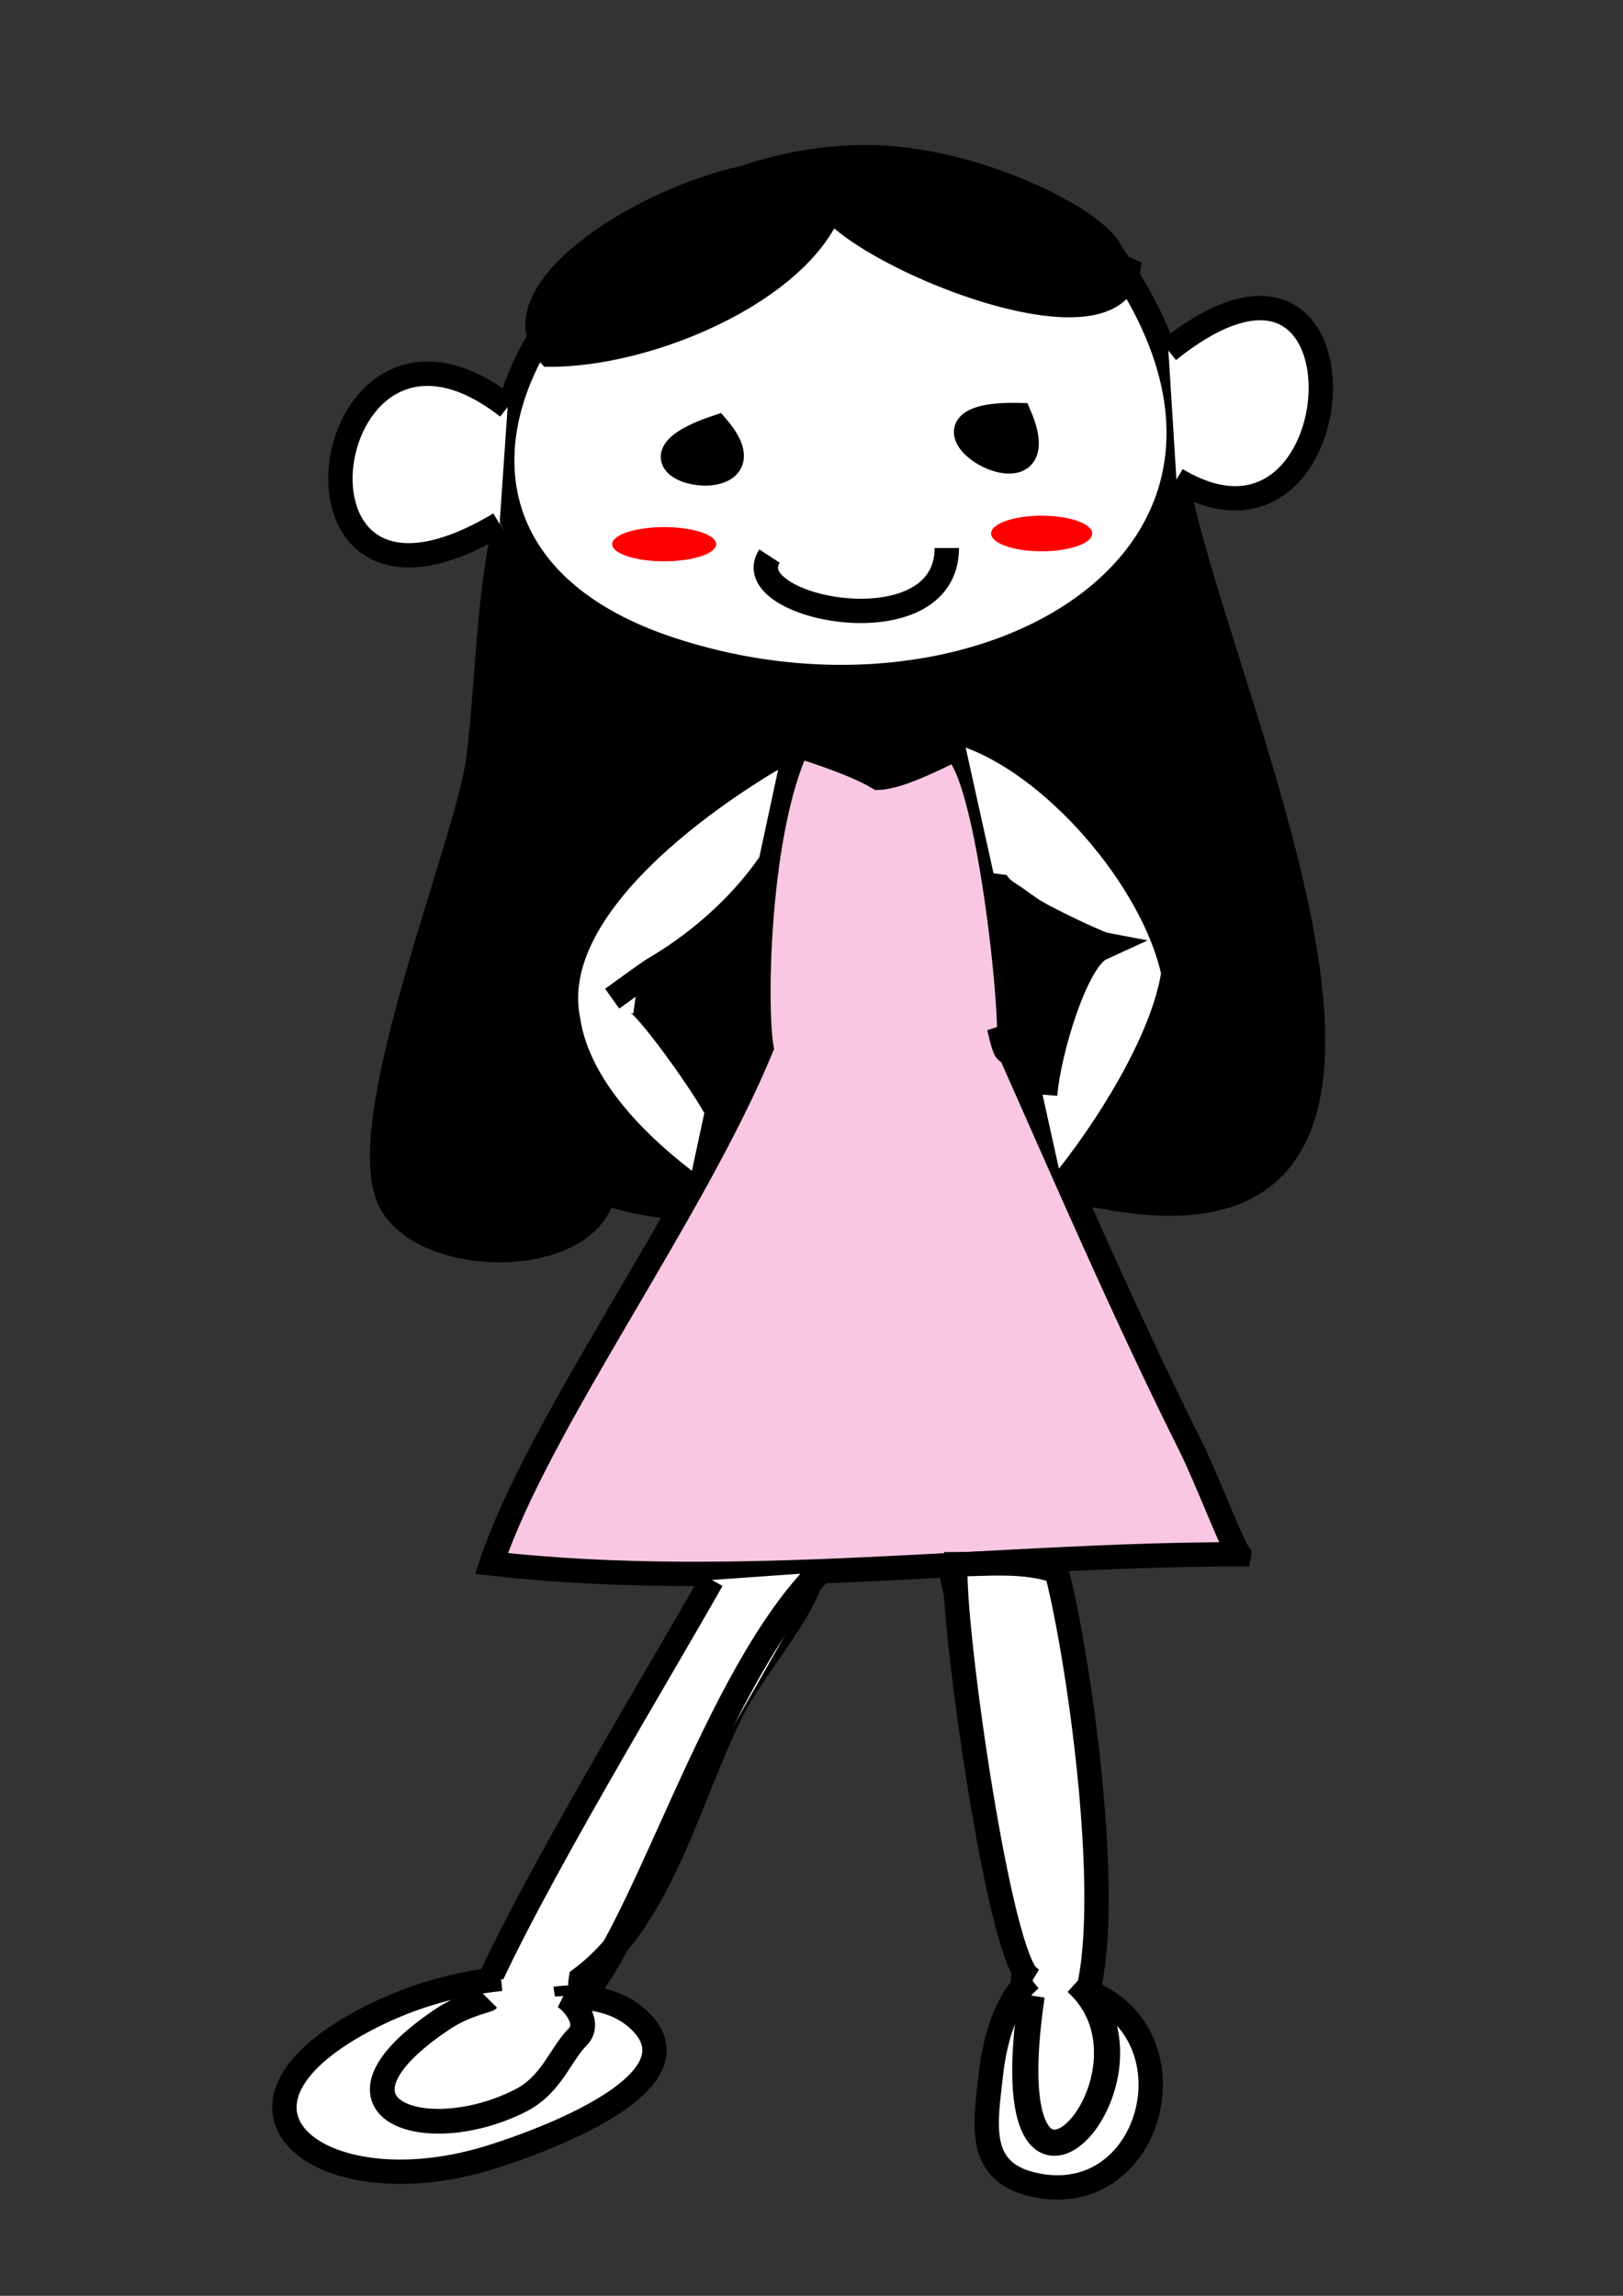
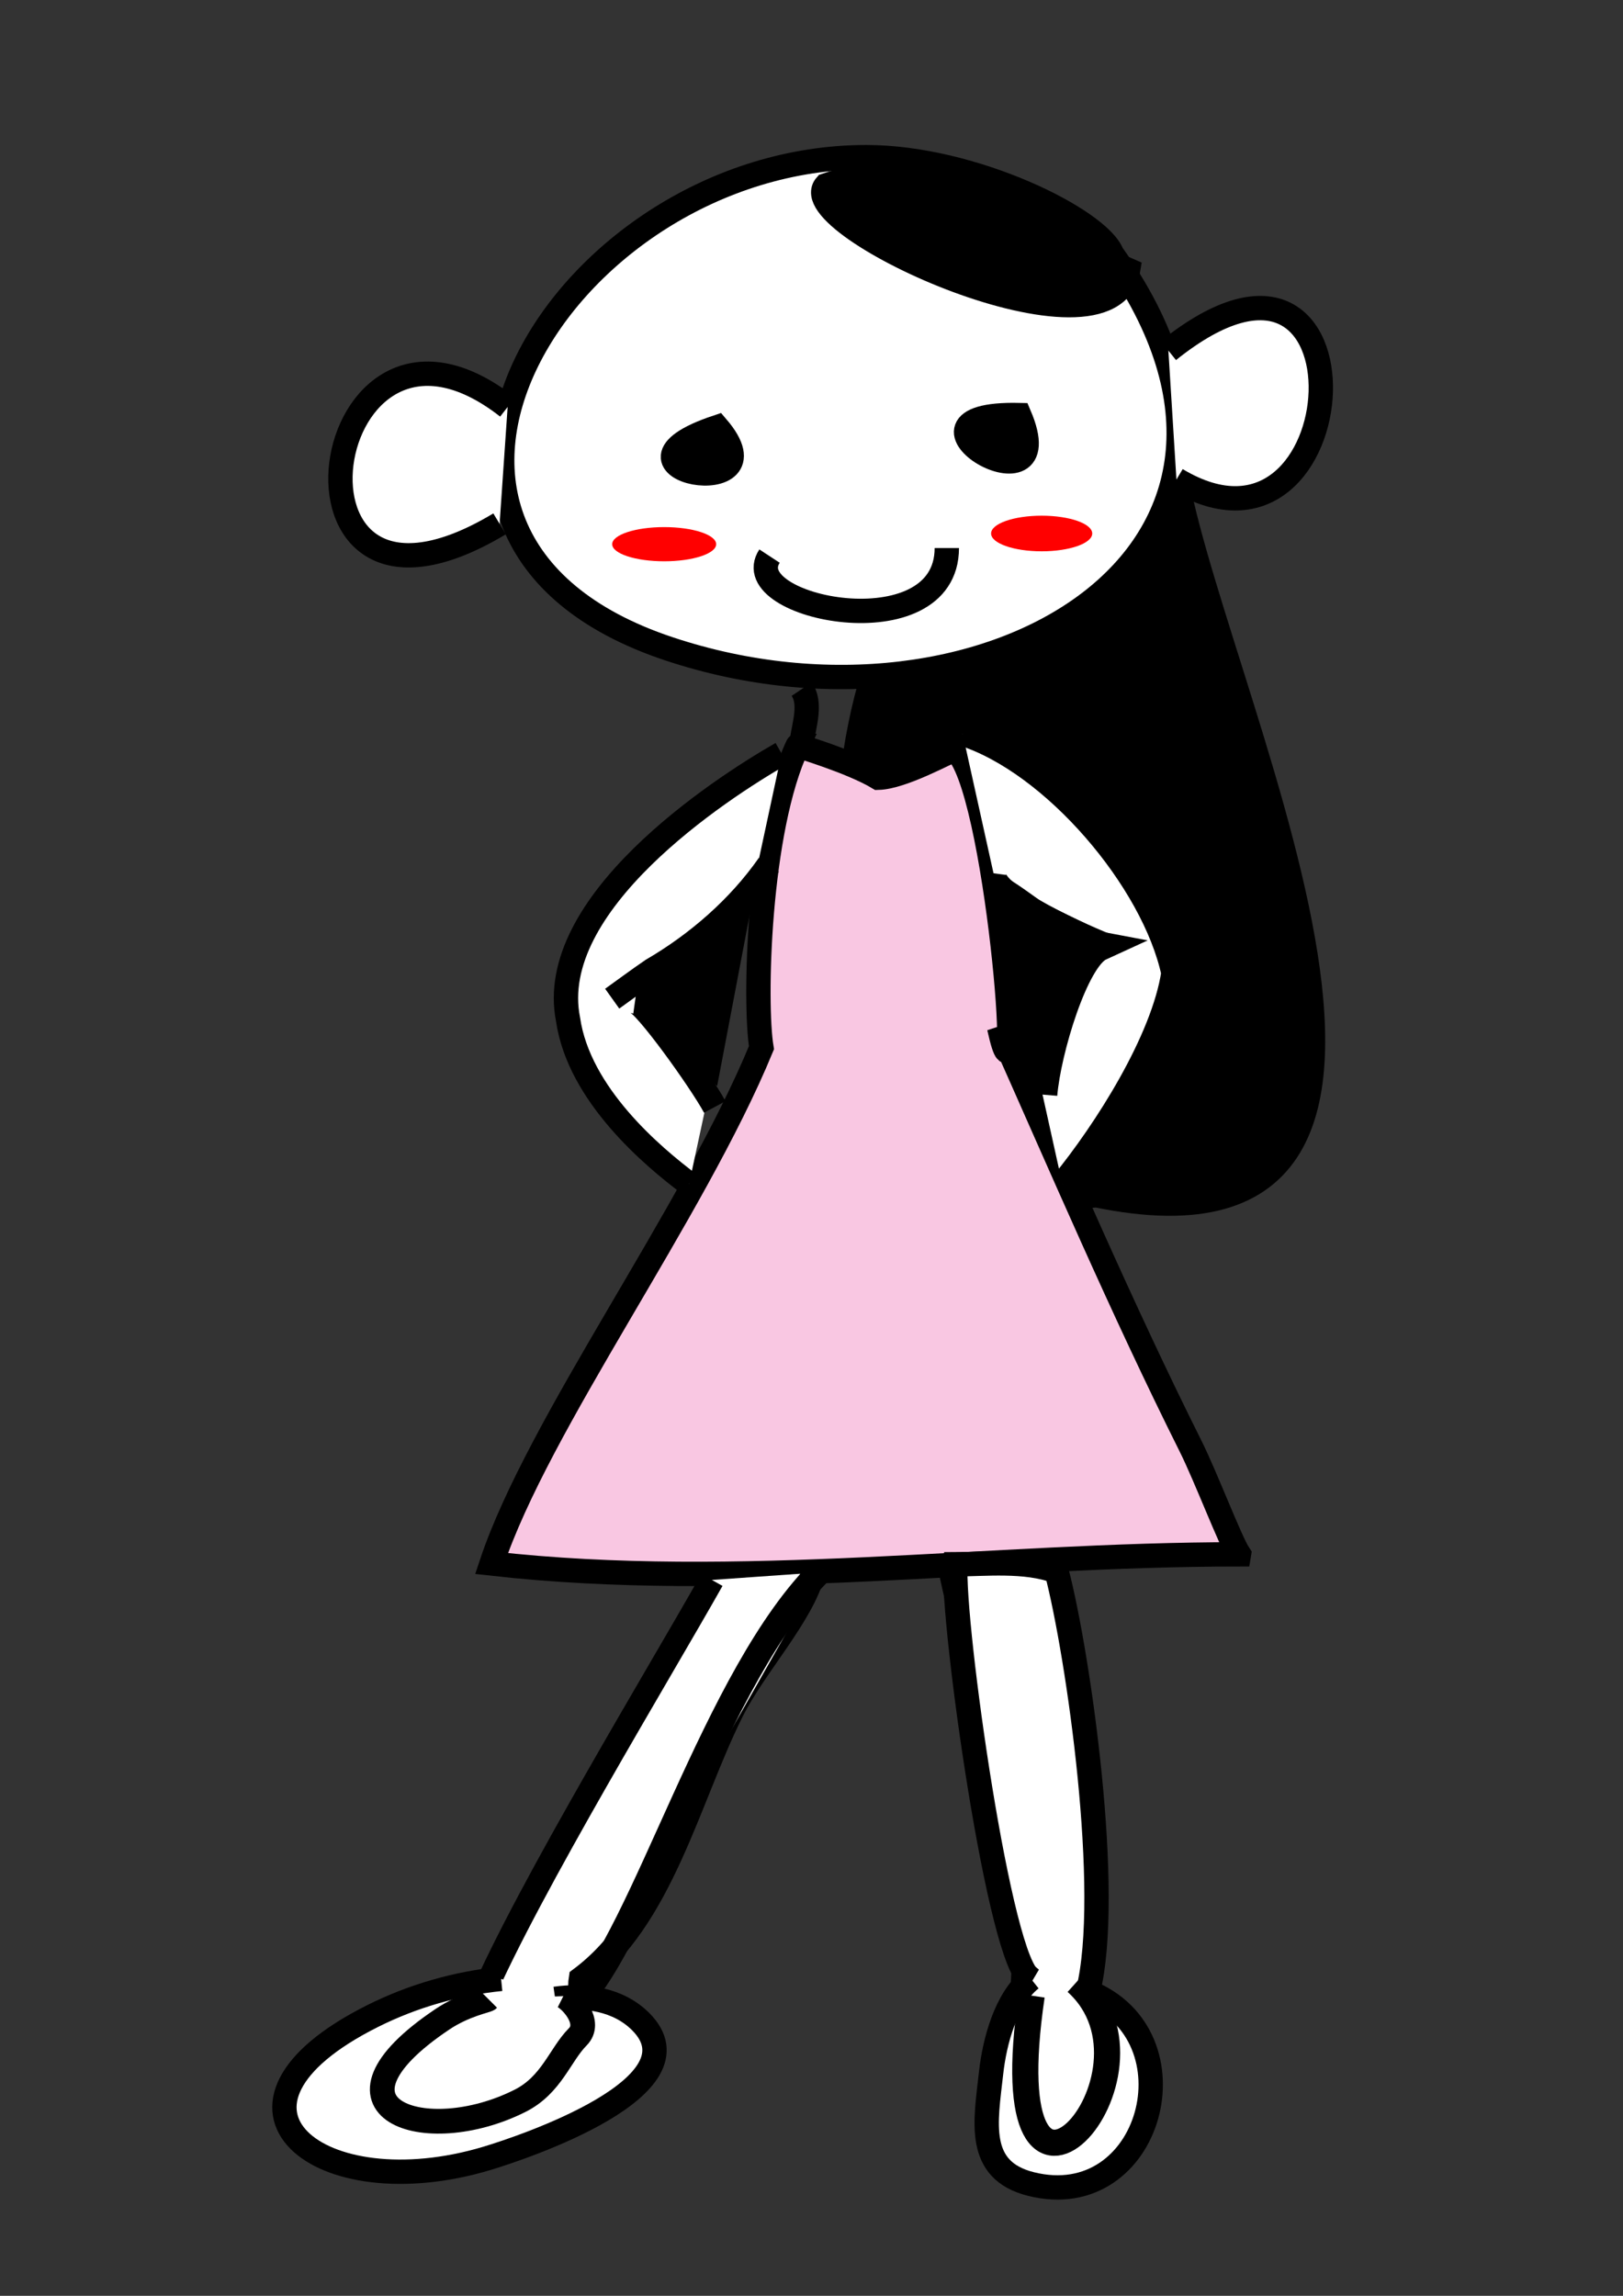
<svg xmlns="http://www.w3.org/2000/svg" width="100mm" height="141.429mm" viewBox="0 0 100 141.429" version="1.1" id="svg1">
  <rect x="0" y="0" width="100" height="141.429" fill="#333333" stroke="none" />
  <defs id="defs1" />
  <g id="layer1">
-     <path style="display:inline;fill:#000000;fill-opacity:1;stroke:#000000;stroke-width:1.5" d="m 30.874,33.436 c -0.825,4.362 -0.85,8.904 -1.404,13.34 -0.638,5.106 -7.839,22.412 -5.441,27.207 2.042,4.084 12.161,4.16 13.165,-0.527 22.655,7.502 23.639,-33.308 8.235,-42.551 -5.711,-3.427 -10.449,3.334 -14.554,2.53 z" id="path34" />
+     <path style="display:inline;fill:#000000;fill-opacity:1;stroke:#000000;stroke-width:1.5" d="m 30.874,33.436 z" id="path34" />
    <path style="display:inline;fill:#000000;fill-opacity:1;stroke:#000000;stroke-width:1.5" d="m 72.3,28.345 c 1.731,12.981 21.119,50.628 -4.739,45.287 -18.002,1.836 -18.865,-30.728 -9.224,-40.369 4.491,-4.491 9.117,-2.573 13.963,-4.919 z" id="path35" />
    <path style="fill:#ffffff;stroke:#000000;stroke-width:1.5" d="m 68.514,15.639 c -0.808,-2.091 -8.518,-5.958 -15.143,-5.958 -18.637,0 -32.99,23.343 -12.164,30.285 19.415,6.472 40.492,-5.868 27.306,-24.327 z" id="path1" />
    <path style="fill:#000000;fill-opacity:1;stroke:#000000;stroke-width:1.5" d="m 44.187,26.313 c 0,0 0,0 0,0 -7.837,2.612 4.144,4.835 0,0 z" id="path4" />
    <path style="fill:#000000;stroke:#000000;stroke-width:1.5" d="m 62.805,25.569 c -8.624,-0.197 2.796,6.524 0,0 z" id="path5" />
    <path style="fill:none;stroke:#000000;stroke-width:1.5" d="m 47.414,34.257 c -2.11,3.218 10.923,5.836 10.923,-0.496" id="path6" />
-     <path style="fill:#000000;stroke:#000000;stroke-width:1.622" d="m 33.892,21.784 c 6.951,0 17.279,-4.874 17.623,-10.735 -5.923,-2.387 -21.882,6.01 -17.623,10.735 z" id="path7" />
    <path style="fill:#000000;fill-opacity:1;stroke:#000000;stroke-width:1.5" d="m 69.507,16.632 c -1.042,6.249 -20.804,-2.765 -18.618,-5.213 7.635,-2.616 12.633,2.648 18.618,5.213 z" id="path8" />
    <path style="fill:none;stroke:#000000;stroke-width:1.5" d="m 49.4,42.449 c 0.6,0.893 0.152,2.162 0,3.227" id="path9" />
    <path style="fill:none;stroke:#000000;stroke-width:1.5" d="m 56.35,41.704 c 0.096,2.495 0.394,3.603 2.979,3.972" id="path10" />
    <path style="fill:#f9c7e2;fill-opacity:1;stroke:#000000;stroke-width:1.5" d="m 76.337,95.75 c -0.532,-0.799 -2.044,-4.79 -2.984,-6.67 -4.226,-8.451 -7.955,-17.176 -11.789,-25.778 1.63,7.333 -0.151,-15.182 -2.731,-17.129 -0.507,0.169 -3.236,1.698 -4.717,1.738 -1.679,-1.008 -5.044,-1.988 -4.965,-1.986 -2.463,5.215 -2.683,15.924 -2.234,18.618 -4.209,10.211 -13.761,23.161 -16.632,31.775 15.276,1.717 30.739,-0.567 46.052,-0.567 z" id="path11" />
    <path style="fill:#ffffff;stroke:#000000;stroke-width:1.5" d="m 43.863,97.329 c -3.035,5.398 -11.33,19.064 -14.218,25.803 -12.632,7.875 -0.425,8.851 5.88,2.545 0.655,-0.655 0.109,-2.848 0.263,-3.774 4.995,-3.728 6.594,-11.082 9.303,-16.5 1.366,-2.733 4.357,-5.932 5.003,-8.513" id="path15" />
    <path style="fill:#ffffff;stroke:#000000;stroke-width:1.563" d="m 50.687,96.65 c -6.657,6.467 -10.989,22.598 -15.227,26.811" id="path16" />
    <path style="fill:#ffffff;stroke:#000000;stroke-width:1.5" d="m 30.874,121.904 c -2.723,0.276 -5.43,1.047 -7.899,2.282 -11.174,5.587 -3.326,11.881 7.021,8.777 2.223,-0.667 13.478,-4.426 9.479,-8.426 -1.369,-1.369 -3.401,-1.671 -5.266,-1.404" id="path17" />
    <path style="fill:#ffffff;stroke:#000000;stroke-width:1.56" d="m 58.457,95.928 c 0.943,5.364 5.935,21.5 4.33,28.077" id="path18" />
    <path style="fill:#ffffff;fill-opacity:1;stroke:#000000;stroke-width:1.5" d="m 63.523,121.904 c -1.557,1.246 -2.244,3.867 -2.457,5.793 -0.335,3.019 -0.953,5.993 2.457,6.846 7.424,1.856 10.368,-9.139 3.511,-11.848 1.52,-6.08 -0.592,-20.755 -1.931,-25.891 -1.921,-0.725 -4.449,-0.439 -6.231,-0.439 -0.239,3.558 2.751,24.827 4.652,25.54 z" id="path19" />
    <path style="fill:#ffffff;stroke:#000000;stroke-width:1.524" d="m 30.089,123.147 c -0.1,0.1 -1.463,0.326 -2.843,1.254 -8.169,5.488 -1.075,7.973 4.798,5.014 1.945,-0.98 2.456,-2.833 3.554,-3.94 0.869,-0.876 -0.348,-2.235 -0.889,-2.507" id="path20" />
    <path style="fill:#ffffff;stroke:#000000;stroke-width:1.611" d="m 63.567,122.938 c -2.64,17.804 9.059,4.857 2.752,-0.827" id="path21" />
    <path style="fill:#ffffff;fill-opacity:1;stroke:#000000;stroke-width:1.5" d="m 48.158,46.421 c -3.913,2.235 -14.58,9.269 -13.157,16.384 0.671,4.623 5.201,8.434 7.457,10.126" id="path24" />
    <path style="fill:#ffffff;fill-opacity:1;stroke:#000000;stroke-width:1.5" d="m 59.31,45.197 c 5.595,1.781 11.768,9.043 12.989,14.745 -0.629,4.158 -4.183,9.735 -6.846,12.989" id="path29" />
    <path style="fill:none;stroke:#000000;stroke-width:1.5" d="m 47.374,53.271 c -1.851,2.649 -4.406,4.866 -7.197,6.495 -0.832,0.567 -1.638,1.17 -2.457,1.755" id="path30" />
    <path style="fill:none;stroke:#000000;stroke-width:1.5" d="m 39.124,61.697 c 0.606,0.086 4.064,4.914 4.915,6.495" id="path31" />
    <path style="fill:none;stroke:#000000;stroke-width:1.5" d="m 61.241,53.798 c -0.195,1.422 5.783,4.02 7.197,4.564" id="path32" />
    <path style="fill:none;stroke:#000000;stroke-width:1.805" d="m 64.242,67.432 c 0.223,-2.714 1.936,-8.413 3.516,-9.138 -2.563,-0.481 -4.379,-2.409 -6.341,-3.531" id="path33" />
    <ellipse style="fill:#ff0000;fill-opacity:1;stroke:none;stroke-width:1.5;stroke-opacity:1" id="path37" cx="40.923" cy="33.524" rx="3.203" ry="1.053" />
    <ellipse style="fill:#ff0000;fill-opacity:1;stroke:none;stroke-width:1.5" id="path38" cx="64.181" cy="32.865" rx="3.116" ry="1.097" />
    <path style="fill:#000000;fill-opacity:1;stroke:none;stroke-width:1.5;stroke-opacity:1" d="m 46.545,54.489 c -0.63,2.227 -5.115,4.239 -7.695,6.082 1.113,2.278 4.161,5.35 5.337,6.33" id="path39" />
    <path style="fill:#000000;fill-opacity:1;stroke:none;stroke-width:1.5;stroke-opacity:1" d="m 61.065,54.061 c 1.07,1.836 5.239,3.463 7.723,3.774" id="path40" />
    <path style="fill:#ffffff;stroke:#000000;stroke-width:1.5" d="m 71.989,21.597 c 13.172,-10.556 11.701,14.667 0.496,7.944" id="path2" />
    <path style="fill:#ffffff;stroke:#000000;stroke-width:1.5" d="m 31.278,25.072 c -11.78,-9.208 -15.375,16.126 -0.496,7.199" id="path3" />
    <path style="fill:#000000;fill-opacity:1;stroke:none;stroke-width:1.5;stroke-opacity:1" d="m 64.313,67.314 c 0.529,-1.586 1.006,-6.236 2.809,-8.426 -1.53,-1.093 -5.591,-2.372 -5.88,-3.949 1.014,4.059 0.615,8.935 3.072,12.375 z" id="path43" />
  </g>
</svg>